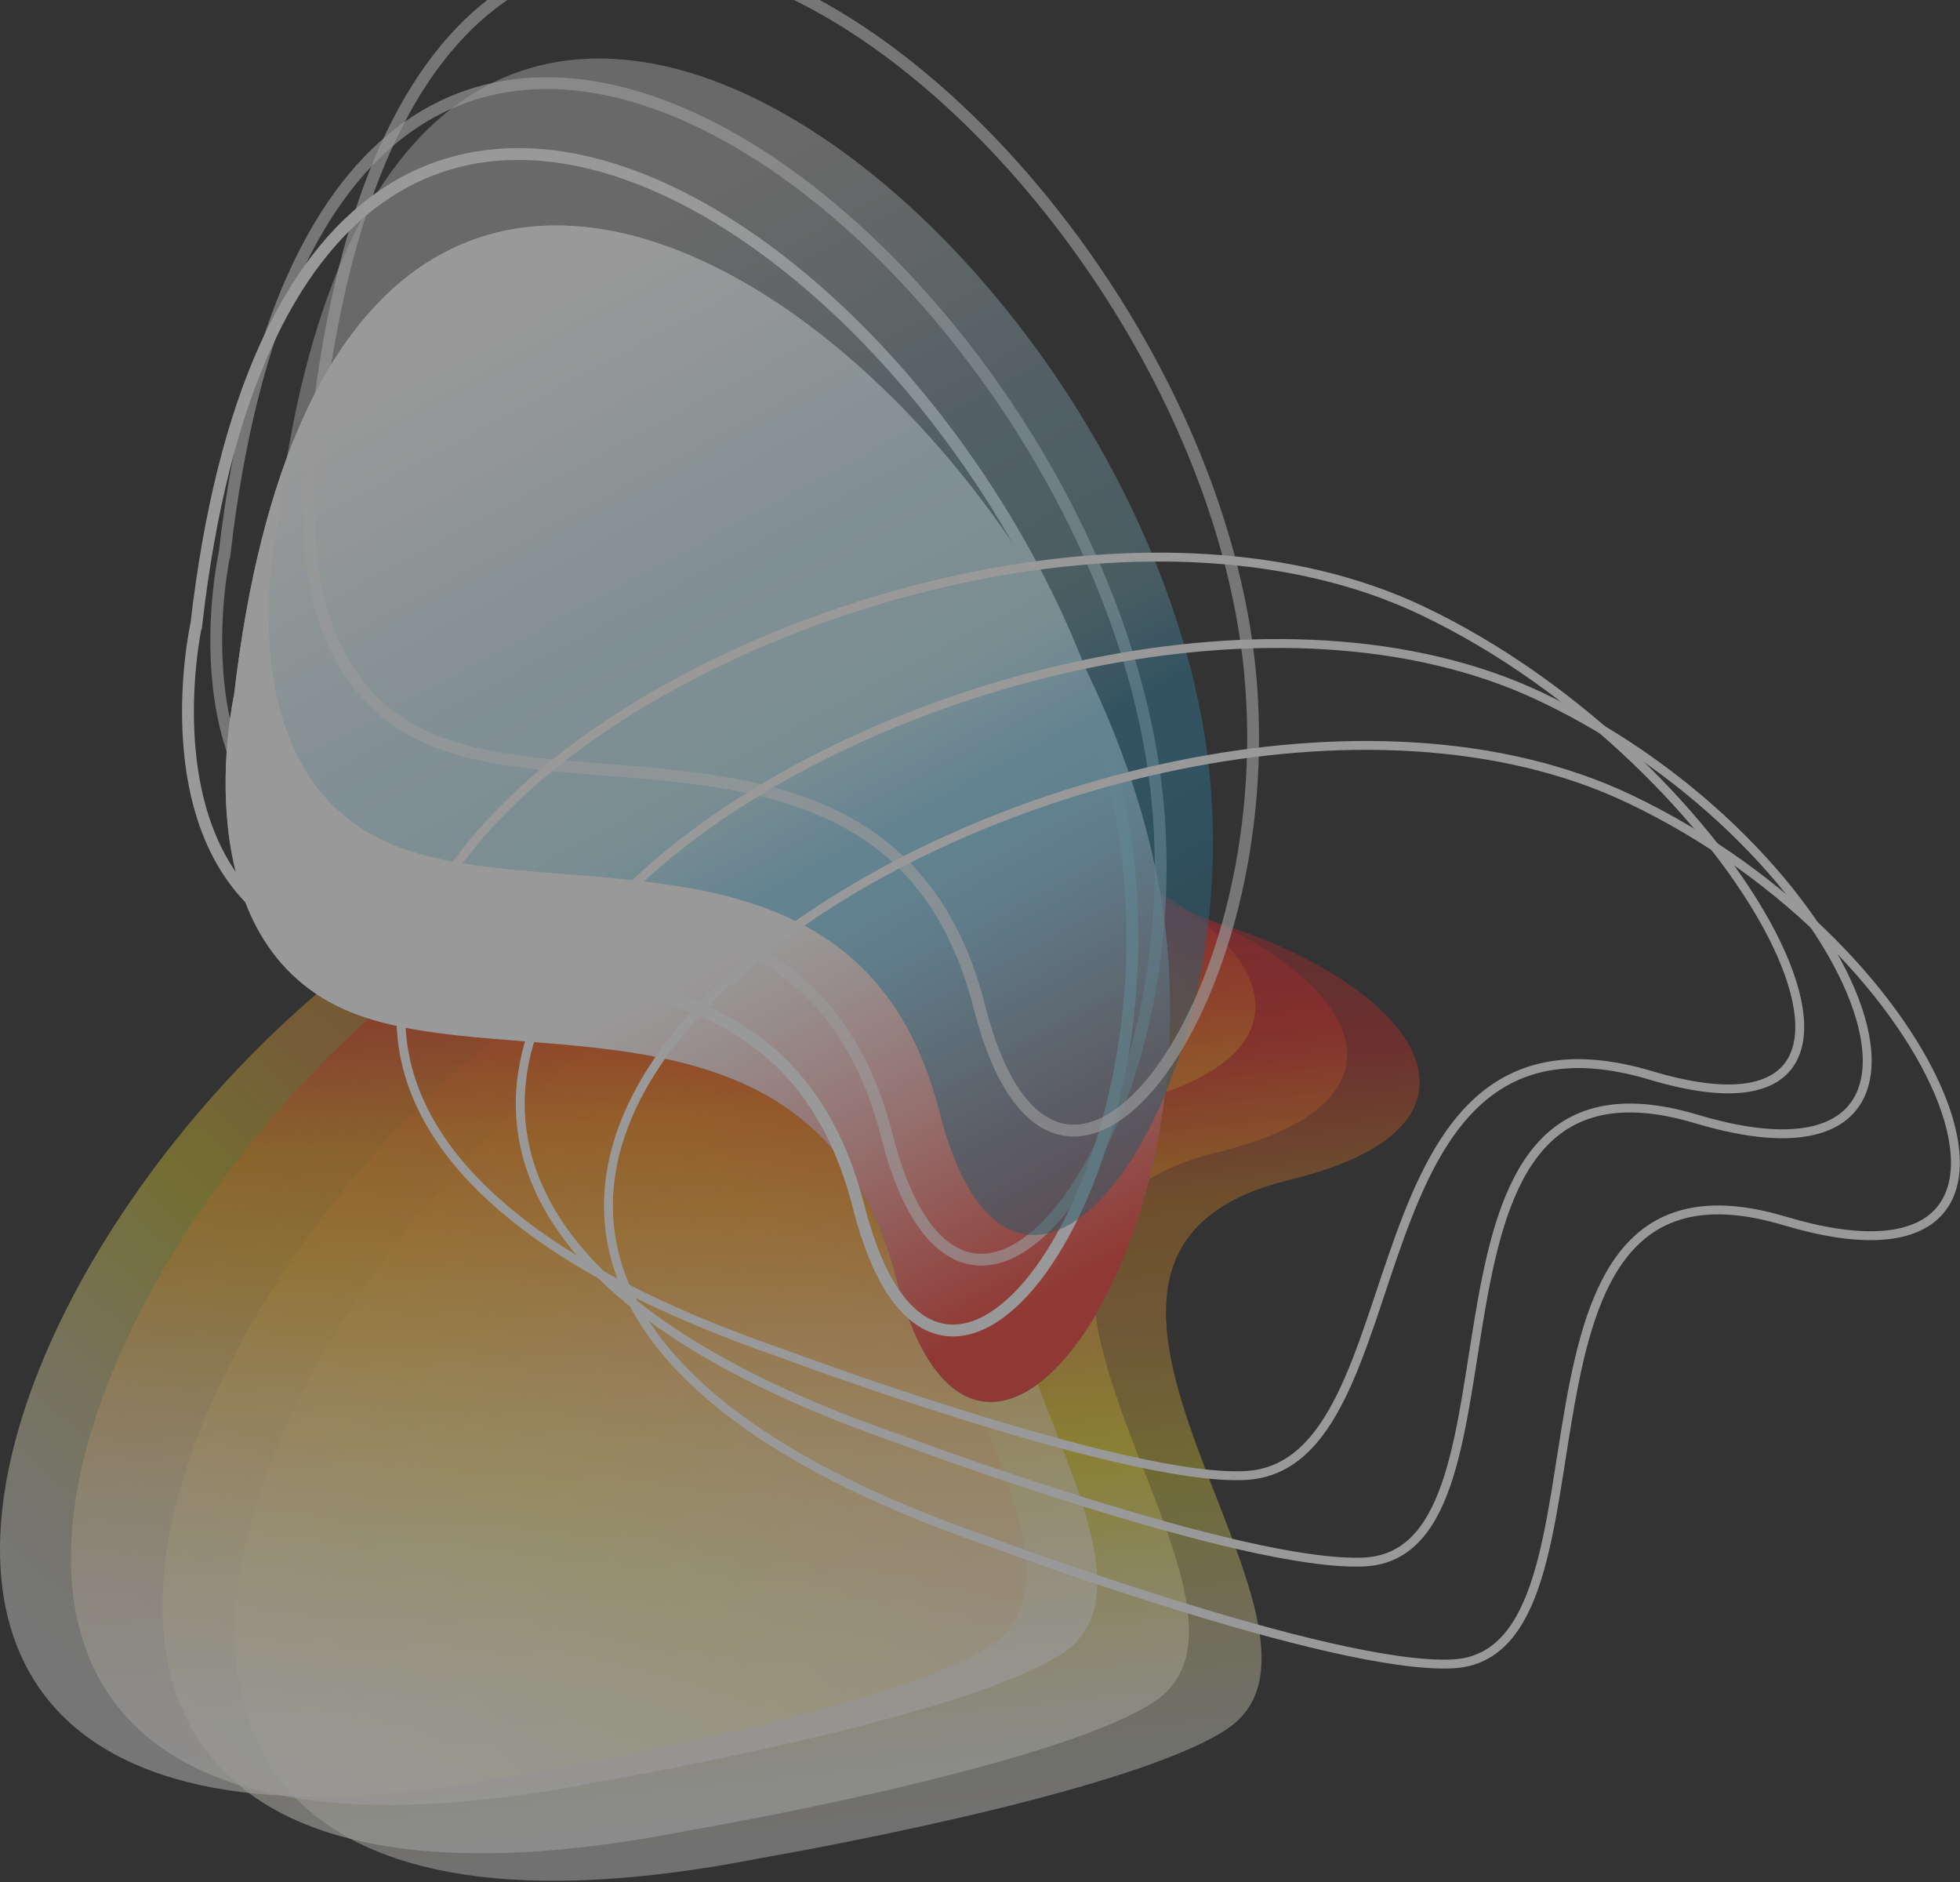
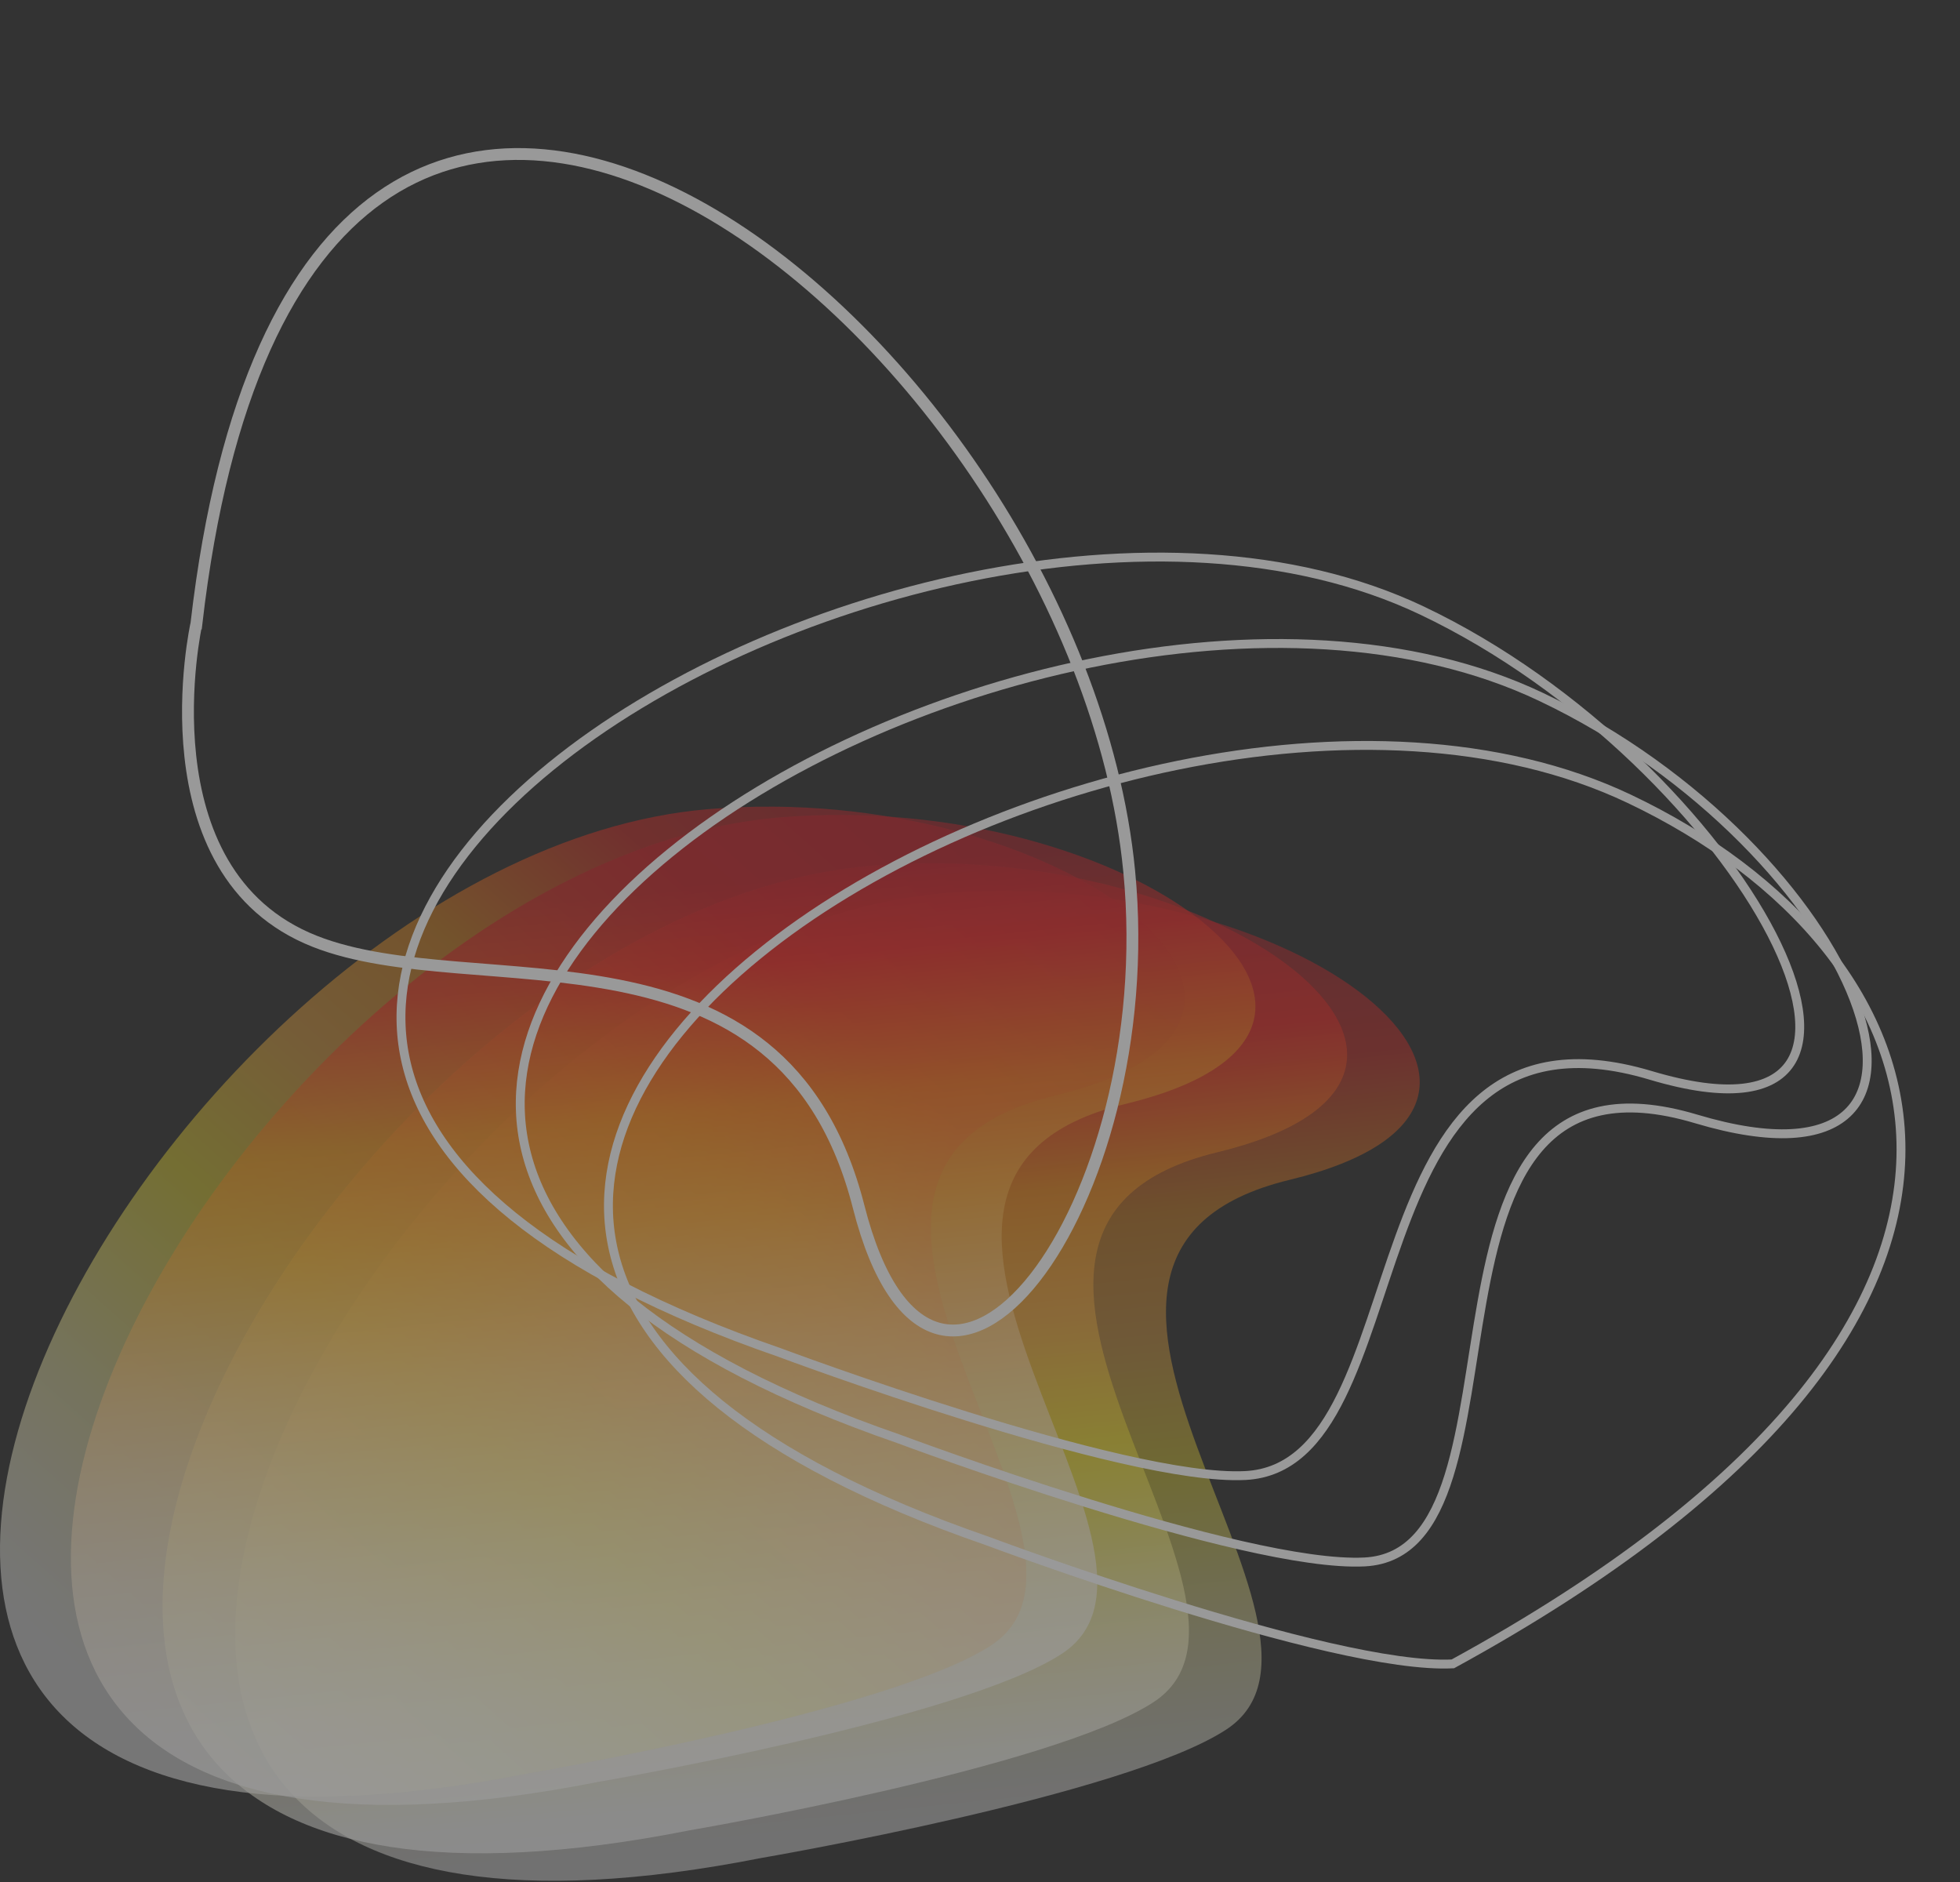
<svg xmlns="http://www.w3.org/2000/svg" width="1280" height="1229" viewBox="0 0 1280 1229" fill="none">
  <rect x="0" y="0" width="1280" height="1229" fill="#333333" stroke="none" />
  <g opacity="0.5">
    <path opacity="0.6" d="M497.554 1213.05C497.554 1213.05 734.702 1172.49 800.794 1129.28C899.426 1064.78 637.154 819.929 842.167 770.352C1047.18 720.776 845.521 563.858 615.904 583.286C244.504 614.699 -146.845 1340.34 497.554 1213.05Z" fill="url(#paint0_linear_1503_2)" />
    <path opacity="0.66" d="M450.146 1195.11C450.146 1195.11 687.294 1154.55 753.386 1111.34C852.018 1046.84 589.746 801.989 794.759 752.413C999.771 702.836 798.112 545.918 568.496 565.347C197.096 596.759 -194.253 1322.4 450.146 1195.11Z" fill="url(#paint1_linear_1503_2)" />
    <path opacity="0.66" d="M343.968 1158.09C343.968 1158.09 581.116 1117.54 647.208 1074.32C745.84 1009.83 483.568 764.974 688.581 715.398C893.594 665.821 691.935 508.903 462.318 528.332C90.918 559.744 -300.431 1285.38 343.968 1158.09Z" fill="url(#paint2_linear_1503_2)" />
    <path opacity="0.66" d="M390.263 1163.52C390.263 1163.52 627.411 1122.97 693.503 1079.75C792.135 1015.26 529.863 770.404 734.876 720.827C939.889 671.251 738.229 514.333 508.613 533.761C137.213 565.174 -254.136 1290.81 390.263 1163.52Z" fill="url(#paint3_linear_1503_2)" />
-     <path style="mix-blend-mode:hue" opacity="0.79" d="M152.854 453.769C152.854 453.769 116.527 616.362 230.106 661.261C335.171 702.793 535.421 638.696 585.337 834.645C635.253 1030.59 783.324 835.454 762.024 615.559C727.568 259.909 222.423 -146.806 152.861 453.769H152.854Z" fill="url(#paint4_linear_1503_2)" />
-     <path style="mix-blend-mode:multiply" d="M152.854 453.769C152.854 453.769 116.527 616.362 230.106 661.261C335.171 702.793 535.421 638.696 585.337 834.645C635.253 1030.59 783.324 835.454 762.024 615.559C727.568 259.909 222.423 -146.806 152.861 453.769H152.854Z" fill="url(#paint5_linear_1503_2)" />
    <path d="M128.279 407.105C128.279 407.105 91.951 569.698 205.531 614.597C310.596 656.129 510.846 592.032 560.762 787.981C610.678 983.93 758.749 788.79 737.449 568.895C702.993 213.245 197.848 -193.47 128.286 407.105H128.279Z" stroke="white" stroke-width="7.73" stroke-miterlimit="10" />
-     <path opacity="0.66" d="M146.747 360.839C146.747 360.839 110.419 523.432 223.999 568.331C329.064 609.863 529.314 545.766 579.23 741.715C629.146 937.664 777.217 742.524 755.916 522.629C721.461 166.979 216.316 -239.736 146.754 360.839H146.747Z" stroke="white" stroke-width="7.73" stroke-miterlimit="10" />
-     <path style="mix-blend-mode:multiply" opacity="0.52" d="M180.906 344.743C180.906 344.743 144.578 507.336 258.158 552.235C363.223 593.767 563.473 529.67 613.389 725.619C663.305 921.568 811.376 726.428 790.076 506.533C755.62 150.883 250.475 -255.832 180.913 344.743H180.906Z" fill="url(#paint6_linear_1503_2)" />
-     <path opacity="0.66" d="M207.114 276.553C207.114 276.553 170.786 439.146 284.366 484.045C389.431 525.577 589.681 461.48 639.597 657.429C689.513 853.378 837.584 658.238 816.284 438.343C781.828 82.693 276.683 -324.022 207.121 276.553H207.114Z" stroke="white" stroke-width="7.73" stroke-miterlimit="10" />
-     <path d="M644.62 1006.06C644.62 1006.06 869.936 1090.44 948.793 1086.38C1066.49 1080.32 963.184 736.706 1165.27 797.11C1367.36 857.514 1272.15 620.394 1063.98 521.553C727.286 361.685 23.785 791.552 644.613 1006.06H644.62Z" stroke="white" stroke-width="5.8" stroke-miterlimit="10" />
+     <path d="M644.62 1006.06C644.62 1006.06 869.936 1090.44 948.793 1086.38C1367.36 857.514 1272.15 620.394 1063.98 521.553C727.286 361.685 23.785 791.552 644.613 1006.06H644.62Z" stroke="white" stroke-width="5.8" stroke-miterlimit="10" />
    <path d="M509.126 883.086C509.126 883.086 734.442 967.464 813.298 963.402C930.991 957.345 875.907 641.731 1078 702.127C1280.09 762.531 1136.65 497.418 928.49 398.576C591.799 238.709 -111.703 668.575 509.126 883.086Z" stroke="white" stroke-width="5.8" stroke-miterlimit="10" />
    <path d="M587.021 939.514C587.021 939.514 812.338 1023.89 891.194 1019.83C1008.89 1013.77 905.585 670.158 1107.67 730.562C1309.76 790.966 1214.55 553.847 1006.38 455.005C669.687 295.138 -33.814 725.004 587.014 939.514H587.021Z" stroke="white" stroke-width="5.8" stroke-miterlimit="10" />
  </g>
  <defs>
    <linearGradient id="paint0_linear_1503_2" x1="573.06" y1="1209.16" x2="509.771" y2="594.2" gradientUnits="userSpaceOnUse">
      <stop offset="0.03" stop-color="white" />
      <stop offset="0.06" stop-color="#FEFDF5" />
      <stop offset="0.12" stop-color="#FDFADA" />
      <stop offset="0.2" stop-color="#FCF5AF" />
      <stop offset="0.28" stop-color="#FAEE74" />
      <stop offset="0.37" stop-color="#F8E633" />
      <stop offset="0.51" stop-color="#FAAF40" />
      <stop offset="0.64" stop-color="#F6921E" />
      <stop offset="0.79" stop-color="#ED2A24" />
      <stop offset="1" stop-color="#BE1E2D" />
    </linearGradient>
    <linearGradient id="paint1_linear_1503_2" x1="525.648" y1="1191.21" x2="462.358" y2="576.253" gradientUnits="userSpaceOnUse">
      <stop offset="0.03" stop-color="white" />
      <stop offset="0.06" stop-color="#FEFDF5" />
      <stop offset="0.12" stop-color="#FDFADA" />
      <stop offset="0.2" stop-color="#FCF5AF" />
      <stop offset="0.28" stop-color="#FAEE74" />
      <stop offset="0.37" stop-color="#F8E633" />
      <stop offset="0.51" stop-color="#FAAF40" />
      <stop offset="0.64" stop-color="#F6921E" />
      <stop offset="0.79" stop-color="#ED2A24" />
      <stop offset="1" stop-color="#BE1E2D" />
    </linearGradient>
    <linearGradient id="paint2_linear_1503_2" x1="695.152" y1="557.248" x2="125.844" y2="1196.43" gradientUnits="userSpaceOnUse">
      <stop stop-color="#BE1E2D" />
      <stop offset="0.21" stop-color="#ED2A24" />
      <stop offset="0.36" stop-color="#F6921E" />
      <stop offset="0.49" stop-color="#FAAF40" />
      <stop offset="0.63" stop-color="#F8E633" />
      <stop offset="0.72" stop-color="#FAEE74" />
      <stop offset="0.8" stop-color="#FCF5AF" />
      <stop offset="0.88" stop-color="#FDFADA" />
      <stop offset="0.94" stop-color="#FEFDF5" />
      <stop offset="0.97" stop-color="white" />
    </linearGradient>
    <linearGradient id="paint3_linear_1503_2" x1="465.772" y1="1159.63" x2="402.483" y2="544.668" gradientUnits="userSpaceOnUse">
      <stop offset="0.03" stop-color="white" />
      <stop offset="0.1" stop-color="#FEFDFA" />
      <stop offset="0.18" stop-color="#FEF7EC" />
      <stop offset="0.27" stop-color="#FDEDD6" />
      <stop offset="0.36" stop-color="#FDE0B6" />
      <stop offset="0.45" stop-color="#FCCF8E" />
      <stop offset="0.54" stop-color="#FABB5D" />
      <stop offset="0.59" stop-color="#FAAF40" />
      <stop offset="0.7" stop-color="#F6921E" />
      <stop offset="0.85" stop-color="#ED2A24" />
      <stop offset="0.94" stop-color="#C9212B" />
    </linearGradient>
    <linearGradient id="paint4_linear_1503_2" x1="256.306" y1="183.095" x2="652.285" y2="918.32" gradientUnits="userSpaceOnUse">
      <stop offset="0.16" stop-color="white" />
      <stop offset="0.21" stop-color="#F4FAFC" />
      <stop offset="0.3" stop-color="#D7EFF5" />
      <stop offset="0.42" stop-color="#A8DEEB" />
      <stop offset="0.47" stop-color="#A0DBEA" />
      <stop offset="0.55" stop-color="#8AD5E9" />
      <stop offset="0.58" stop-color="#83D3E9" />
      <stop offset="0.66" stop-color="#36ADE1" />
    </linearGradient>
    <linearGradient id="paint5_linear_1503_2" x1="256.306" y1="183.095" x2="652.285" y2="918.32" gradientUnits="userSpaceOnUse">
      <stop offset="0.58" stop-color="white" />
      <stop offset="0.62" stop-color="#FEF4F4" />
      <stop offset="0.68" stop-color="#FBD9D7" />
      <stop offset="0.77" stop-color="#F7ACA8" />
      <stop offset="0.87" stop-color="#F26F67" />
      <stop offset="0.94" stop-color="#EE4036" />
    </linearGradient>
    <linearGradient id="paint6_linear_1503_2" x1="284.357" y1="74.064" x2="680.344" y2="809.296" gradientUnits="userSpaceOnUse">
      <stop offset="0.16" stop-color="white" />
      <stop offset="0.21" stop-color="#F4FAFC" />
      <stop offset="0.3" stop-color="#D7EFF5" />
      <stop offset="0.42" stop-color="#A8DEEB" />
      <stop offset="0.47" stop-color="#A0DBEA" />
      <stop offset="0.55" stop-color="#8AD5E9" />
      <stop offset="0.58" stop-color="#83D3E9" />
      <stop offset="0.66" stop-color="#36ADE1" />
      <stop offset="0.75" stop-color="#26A9E0" />
      <stop offset="0.91" stop-color="#1F7EA0" />
    </linearGradient>
  </defs>
</svg>